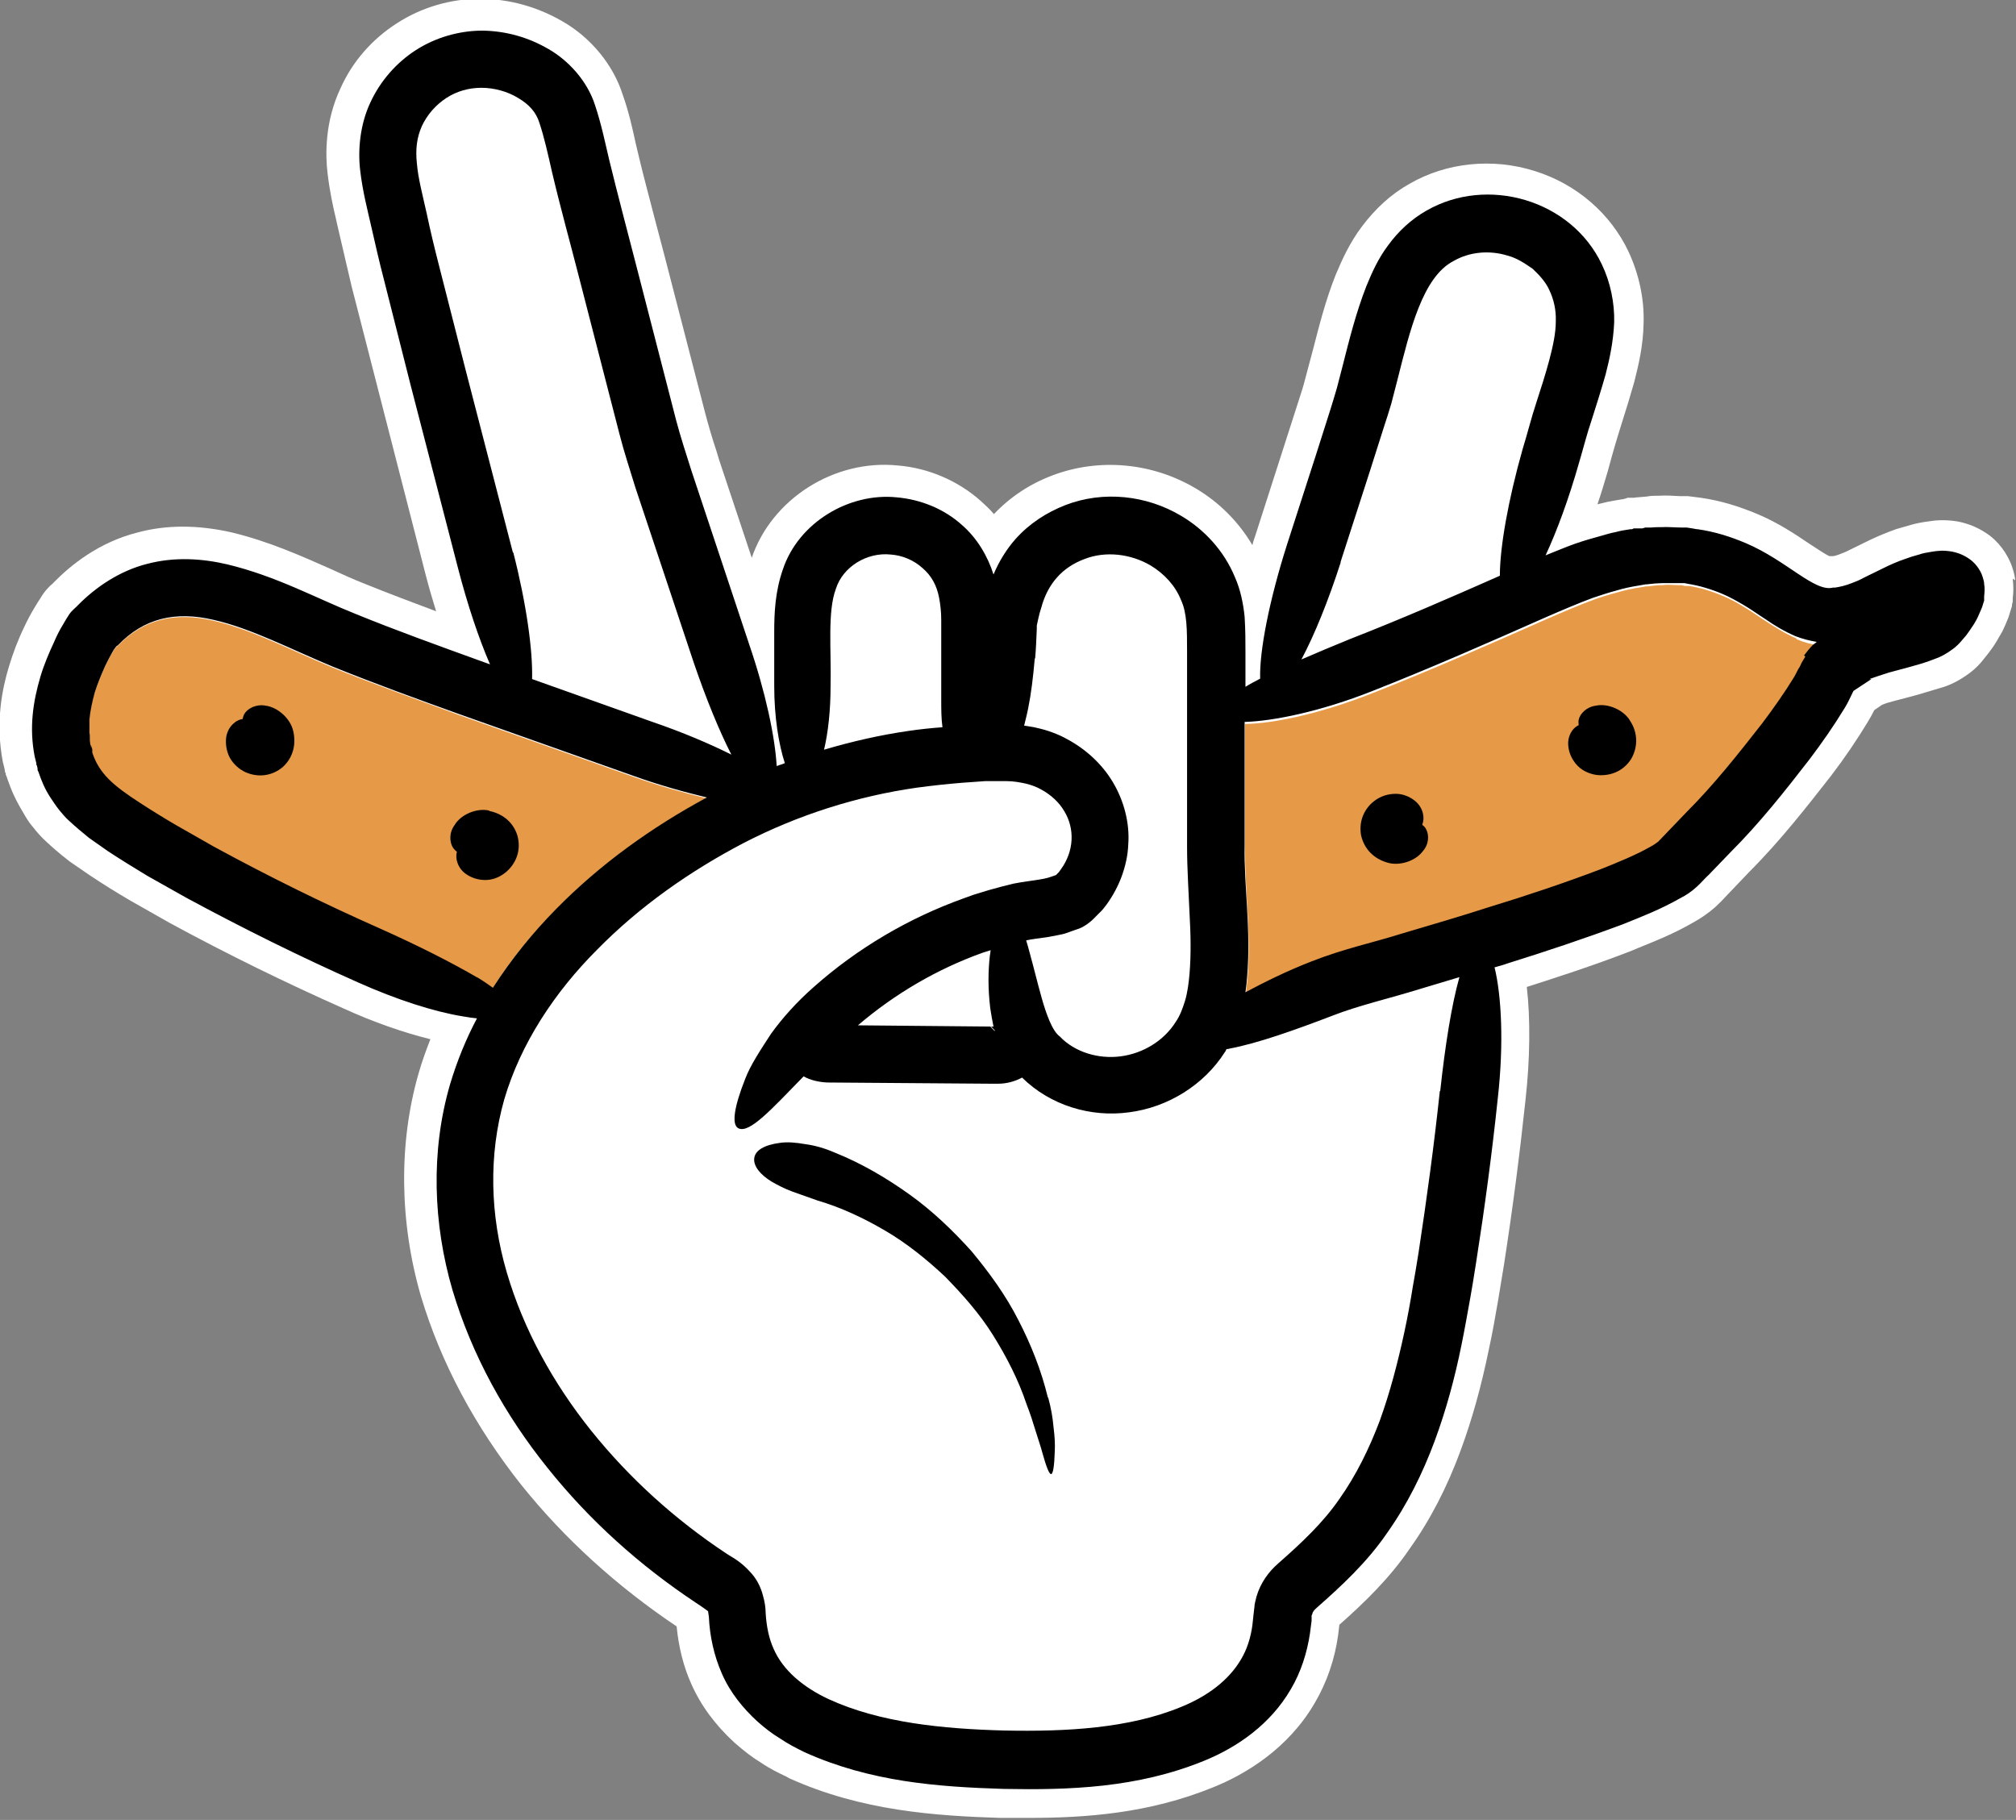
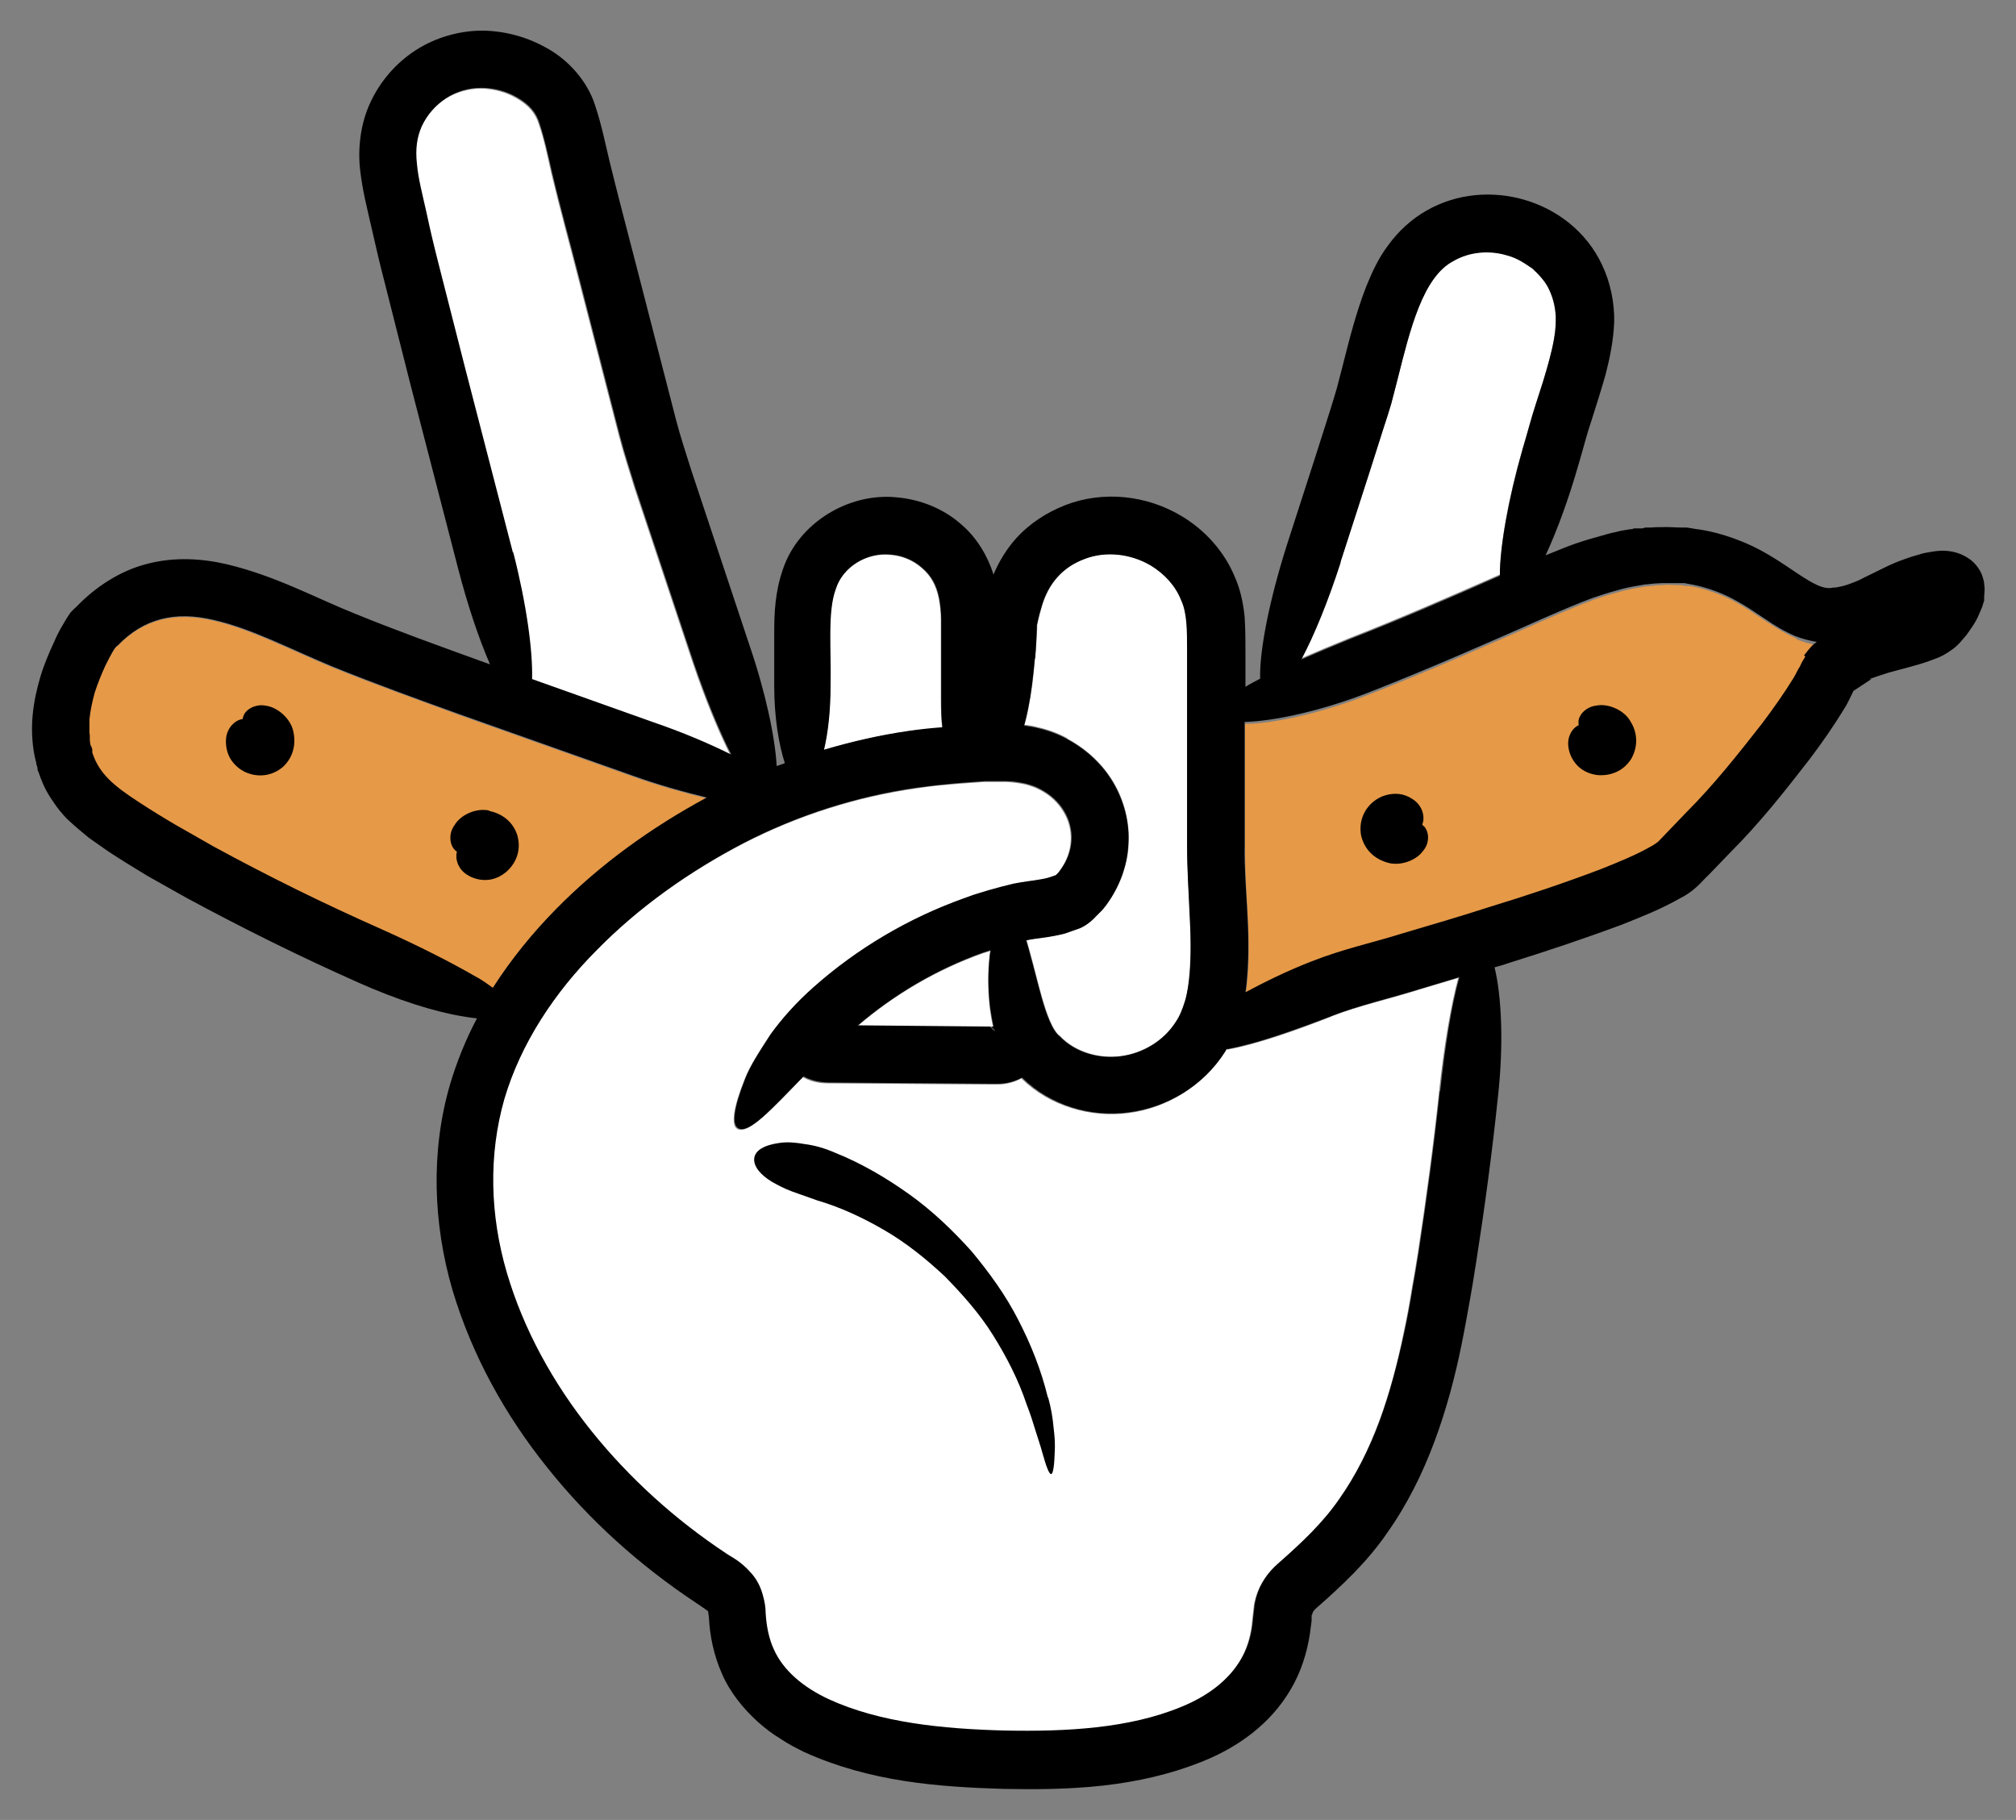
<svg xmlns="http://www.w3.org/2000/svg" viewBox="0 0 49.37 44.57" data-sanitized-data-name="Livello 2" data-name="Livello 2" id="Livello_2">
  <rect x="0" y="0" width="49.37" height="44.57" fill="#808080" stroke="none" />
  <defs>
    <style>
      .cls-1 {
        fill: #fff;
      }

      .cls-2 {
        fill: #e69947;
      }
    </style>
  </defs>
  <g data-sanitized-data-name="Livello 1" data-name="Livello 1" id="Livello_1-2">
    <g>
-       <path d="m49.35,14.21s0,0,0-.01c-.01-.1-.04-.21-.07-.3-.11-.34-.36-.67-.65-.85-.21-.14-.44-.23-.69-.28-.32-.05-.54-.03-.72,0-.16.02-.3.05-.41.08-.15.04-.23.07-.38.11-.22.08-.42.16-.65.27l-.49.24s-.06.03-.08.04l-.15.06h0c-.1.04-.16.05-.17.05h-.05s-.02,0-.04,0c-.11-.05-.33-.2-.5-.31-.34-.23-.76-.51-1.26-.72-.48-.2-.91-.33-1.39-.4l-.32-.04s-.03,0-.05,0h0s-.06,0-.06,0h-.09c-.17-.01-.35-.02-.48-.01-.11,0-.22,0-.32.02l-.23.02h0s-.05,0-.08.01c0,0-.05,0-.06,0h-.1s-.08.03-.09.03c-.14.02-.29.05-.4.07-.08.02-.17.04-.25.06.09-.26.17-.53.25-.8l.11-.4c.06-.21.12-.42.19-.64l.05-.16c.1-.31.2-.64.3-.99.11-.43.22-.9.23-1.44.02-.59-.11-1.2-.37-1.76-.44-.93-1.27-1.65-2.29-1.97-1.04-.33-2.17-.21-3.07.31-.45.25-.84.61-1.17,1.05-.3.4-.48.8-.64,1.18-.25.63-.4,1.23-.55,1.81l-.2.75c-.04.16-.09.32-.15.5l-1.06,3.3c-.03.09-.06.17-.08.26-.33-.56-.81-1.05-1.39-1.39-1.06-.63-2.36-.75-3.5-.32-.56.21-1.04.53-1.44.95-.1-.12-.21-.22-.32-.32-.56-.5-1.29-.81-2.03-.87-1.56-.16-3.09.82-3.58,2.26l-.8-2.4-.06-.2c-.11-.33-.21-.67-.29-.98l-.99-3.83c-.08-.3-.16-.61-.24-.91-.14-.55-.29-1.09-.41-1.61l-.05-.21c-.08-.37-.17-.78-.32-1.2-.23-.73-.78-1.4-1.48-1.8-.61-.35-1.27-.54-1.99-.55h-.03c-.71,0-1.43.21-2.03.6-.61.39-1.09.94-1.38,1.59-.39.82-.37,1.65-.32,2.07.05.43.13.81.21,1.14.02.11.05.21.07.31.1.44.21.89.31,1.33l1.81,7.05c.08.31.17.62.26.91-.59-.22-1.17-.44-1.74-.67-.28-.11-.57-.24-.85-.37-.7-.31-1.5-.67-2.41-.89-.83-.19-1.61-.19-2.31,0-.95.24-1.64.8-2.06,1.23-.02.02-.03.04-.05.06.01-.02.03-.03.03-.04-.07.06-.19.17-.3.36-.06.09-.09.14-.12.19l-.03.05c-.09.15-.17.3-.24.45-.16.33-.28.65-.38.98-.16.53-.34,1.35-.15,2.34l.04.16s.01.06.01.06c0,.02,0,.04.02.05v.03s0,.02.02.05c0,.01.03.08.03.09.09.26.19.49.39.82l.04.07c.06.1.12.19.2.28.06.08.19.23.29.32.16.15.34.31.6.51l.48.33c.33.22.65.42,1.01.63l.97.55c1.4.76,2.83,1.46,4.25,2.09.72.33,1.47.59,2.12.75-.11.28-.21.56-.29.84-.49,1.7-.47,3.64.06,5.46.49,1.63,1.32,3.18,2.46,4.62,1.06,1.32,2.34,2.48,3.8,3.46.05.51.17.99.36,1.41.23.52.58,1,1.06,1.44.24.21.45.37.65.49.22.15.43.25.62.34l.07.04c1.77.8,3.59.92,5.17.97.23,0,.46,0,.69,0,1.4,0,2.95-.11,4.52-.75.77-.31,1.83-.93,2.49-2.07.29-.49.49-1.07.57-1.66l.03-.25c.61-.54,1.23-1.14,1.72-1.86.5-.7.92-1.51,1.25-2.41.27-.73.5-1.54.69-2.47.09-.41.16-.81.23-1.22l.14-.85c.22-1.42.39-2.74.53-4.06.11-.99.12-1.97.03-2.75.72-.23,1.62-.52,2.55-.88l.19-.08c.42-.17.85-.34,1.32-.61.2-.11.38-.23.56-.39.08-.08.15-.14.21-.21l.61-.64c.78-.78,1.43-1.62,2.01-2.36.35-.46.64-.89.9-1.32.05-.08.11-.19.16-.29l.19-.13c.1-.04.2-.07.32-.1l.53-.14.67-.2c.21-.07.43-.19.64-.35.12-.09.24-.21.33-.33l.12-.15c.07-.09.14-.19.21-.31.03-.06.14-.23.15-.27.04-.08.06-.13.1-.23.03-.06.05-.14.09-.27l.02-.06h0s0-.01,0-.02c0-.02.01-.07.02-.09,0,0,0,0,0,0,0-.02,0-.03,0-.05,0-.02,0-.03,0-.04.02-.15.02-.29,0-.48Z" class="cls-1" />
      <g>
        <g>
          <path d="m26.14,18.09c.45.24.85.6,1.12,1.05.27.45.41.99.38,1.53-.01.27-.07.53-.16.78-.09.24-.21.47-.37.69-.04.05-.08.11-.13.16l-.08.08-.06.06c-.11.12-.28.26-.46.31l-.17.06s-.14.05-.19.06c-.13.04-.25.06-.36.07-.22.03-.39.05-.52.08.03.1.06.21.09.32.09.32.18.7.29,1.09.11.38.26.81.44.94.37.39.95.56,1.49.49.55-.07,1.06-.39,1.35-.84.11-.16.17-.34.23-.52.05-.2.09-.43.11-.66.04-.47.02-.97,0-1.49-.03-.51-.07-1.08-.06-1.62v-4.77c0-.55,0-.96-.15-1.28-.14-.35-.41-.64-.74-.84-.48-.29-1.1-.35-1.62-.16-.53.2-.89.6-1.06,1.19-.03.1-.05.2-.08.3l-.03.14s0,.01,0-.01v.09c-.01.25-.03.49-.05.72-.04.46-.09.87-.16,1.21-.03.16-.06.3-.1.43.11.01.22.03.33.06.23.05.51.15.72.27Z" class="cls-1" />
          <path d="m36.73,14.09c0-.69.19-1.84.56-3.11.1-.35.21-.75.33-1.12.12-.36.23-.71.32-1.05.09-.33.15-.66.16-.95,0-.28-.06-.54-.16-.77-.09-.21-.24-.37-.41-.52-.18-.13-.38-.26-.61-.32-.44-.14-.94-.09-1.32.13-.76.4-1.07,1.69-1.38,2.92l-.15.58c-.06.2-.12.4-.18.57l-.35,1.1-.71,2.2c-.3.94-.65,1.77-.96,2.37.37-.16.77-.33,1.19-.5,1.23-.48,2.44-1.01,3.67-1.55Z" class="cls-1" />
          <path d="m43.98,15.63c-.28-.12-.54-.29-.71-.4-.19-.12-.38-.26-.57-.37-.16-.1-.35-.2-.52-.27h0s0,0,0,0h0c-.26-.11-.55-.2-.82-.24h0s0,0,0,0h-.1s-.08-.02-.08-.02h0s0,0,0,0h0s-.05,0-.05,0h-.02s0,0,0,0c-.13,0-.25-.02-.39,0-.07,0-.13,0-.19.01l-.19.02h0s-.03,0-.03,0h0l-.17.03h0c-.09.01-.17.03-.27.05-.1.02-.16.04-.27.07-.19.05-.39.11-.58.18-.35.13-.75.3-1.14.47-1.4.62-2.83,1.25-4.28,1.82-1.24.49-2.4.74-3.11.75v1.44s0,1.58,0,1.58c0,.52.03,1,.06,1.55.03.54.05,1.09,0,1.68-.01.12-.03.25-.04.37.47-.25,1.01-.52,1.63-.76.79-.31,1.48-.45,2.21-.68.72-.21,1.43-.43,2.14-.65.92-.29,1.84-.59,2.71-.92.43-.17.89-.35,1.22-.55.09-.05.16-.09.2-.13l.23-.24.48-.5c.65-.65,1.26-1.42,1.83-2.15.28-.37.55-.77.78-1.13.06-.09.08-.16.13-.24,0,0,.03-.07.06-.12.03-.05.06-.11.09-.15.06-.1.14-.18.21-.25.03-.03.07-.06.1-.08-.17-.02-.33-.06-.52-.14Z" class="cls-2" />
          <polygon points="41.21 14.32 41.19 14.32 41.22 14.32 41.21 14.32" class="cls-1" />
          <path d="m24.25,23.29l-.19.06c-1.12.4-2.16,1.01-3.06,1.78l3.25.03.1.1s0-.01,0-.02l-.09-.09h.06c-.04-.16-.06-.31-.08-.45-.06-.49-.05-.92-.01-1.28,0-.05.01-.09.02-.14Z" class="cls-1" />
          <path d="m20.17,18.37c.68-.2,1.37-.36,2.07-.46.28-.04.55-.06.83-.09-.02-.22-.03-.44-.03-.68v-1.33s0-.62,0-.62c0-.19-.02-.37-.05-.53-.07-.32-.19-.55-.41-.74-.21-.19-.49-.31-.78-.33-.58-.06-1.17.3-1.34.84-.21.56-.11,1.49-.13,2.38,0,.59-.06,1.13-.16,1.56Z" class="cls-1" />
          <path d="m17.3,19.55c-.54-.13-1.15-.3-1.8-.53l-4.26-1.51c-1.03-.38-2.05-.74-3.09-1.16-1.04-.43-2-.94-2.93-1.15-.93-.22-1.71-.04-2.35.63-.06.02-.2.29-.3.49-.1.22-.19.44-.26.66-.07.22-.11.44-.13.66-.01.11-.01.21,0,.32,0,.05,0,.08.01.14v.06s0,0,0,0c0-.03.03.27.02.14v-.02s0-.03,0-.03c0-.02,0-.05,0-.04v.04s0,0,0,0l.03.12v.03s0,0,0,0h0s0,.04,0,.04h0c.17.51.51.81,1.15,1.22.28.19.59.38.89.55l.93.53c1.34.72,2.7,1.39,4.1,2.02.94.42,1.76.84,2.36,1.19.15.09.27.17.39.26.44-.7.97-1.34,1.54-1.92,1.09-1.11,2.35-2.01,3.7-2.74Z" class="cls-2" />
          <path d="m32.62,24.89c-.94.37-1.84.68-2.53.81-.02,0-.05,0-.07.01-.01.02-.02.05-.04.07-.52.82-1.41,1.36-2.35,1.48-.93.12-1.93-.17-2.62-.85-.16.09-.36.15-.59.15h-.15s-4.03-.03-4.03-.03c-.22,0-.42-.06-.58-.15-.79.8-1.33,1.41-1.6,1.27-.17-.09-.1-.54.17-1.21.13-.34.37-.69.63-1.1.29-.39.64-.78,1.05-1.15,1.07-.95,2.33-1.69,3.67-2.17l.25-.09.36-.11c.2-.06.4-.11.61-.16.25-.06.46-.08.63-.1.18-.03.24-.05.41-.11,0,0,0,0,.01-.01l.04-.04.02-.02.05-.07c.32-.44.35-.99.08-1.43-.13-.22-.33-.41-.57-.53-.13-.07-.23-.1-.37-.14-.14-.03-.3-.05-.46-.06-.08,0-.16,0-.25,0-.09,0-.2,0-.29,0l-.56.04c-.37.03-.74.06-1.11.12-1.47.21-2.91.67-4.23,1.35-1.33.69-2.57,1.57-3.6,2.62-1.04,1.05-1.87,2.3-2.27,3.66-.39,1.37-.34,2.84.06,4.24.42,1.4,1.15,2.72,2.07,3.88.93,1.16,2.06,2.18,3.3,3,.15.11.34.18.63.5.13.15.22.33.27.52.05.17.06.32.07.44.02.33.08.63.2.89.23.52.72.93,1.34,1.22,1.25.57,2.8.73,4.31.77,1.51.04,3.05-.05,4.33-.58.64-.26,1.16-.65,1.46-1.16.15-.25.24-.54.28-.84l.03-.28.02-.17c0-.06.03-.17.05-.25.1-.34.3-.61.53-.81.58-.51,1.1-1,1.5-1.58.41-.58.74-1.23.99-1.92.26-.69.45-1.42.6-2.16.08-.37.15-.75.21-1.13l.06-.34.08-.49c.2-1.31.38-2.63.52-3.95.12-1.12.29-2.12.47-2.79-.33.1-.66.2-1,.3-.7.22-1.49.4-2.1.64Z" class="cls-1" />
          <path d="m10.44,5.25c.09.42.19.84.3,1.27l.65,2.55,1.16,4.48c.33,1.25.48,2.39.46,3.1l2.95,1.05c.73.26,1.39.53,1.93.8-.3-.59-.62-1.37-.92-2.25l-1.43-4.29c-.13-.43-.27-.84-.39-1.31l-.33-1.28-.66-2.56c-.22-.86-.45-1.69-.66-2.57-.1-.44-.18-.85-.31-1.21-.08-.26-.25-.45-.52-.61-.26-.16-.6-.25-.9-.25-.3,0-.6.09-.86.25-.26.17-.47.41-.6.69-.13.27-.16.56-.12.92.04.36.14.76.24,1.22Z" class="cls-1" />
        </g>
        <g>
          <path d="m25.66,34.22c-.16-.66-.41-1.29-.72-1.89-.31-.61-.71-1.16-1.15-1.69-.46-.51-.96-.99-1.52-1.39-.56-.4-1.17-.76-1.82-1.02-.25-.11-.5-.18-.73-.21-.23-.04-.44-.06-.63-.03-.37.05-.6.18-.62.38-.02.19.15.4.43.57.14.08.31.17.5.24.19.07.4.14.62.22.58.17,1.13.43,1.66.74.53.31,1.01.7,1.46,1.12.43.44.85.91,1.18,1.44.33.53.62,1.09.82,1.69.09.23.16.45.22.65.06.2.13.39.17.55.09.32.16.51.21.51.05,0,.08-.21.09-.55.01-.17,0-.37-.03-.6-.02-.23-.06-.47-.13-.72Z" />
          <polygon points="40.2 12.94 40.2 12.94 40.2 12.94 40.2 12.94" />
          <rect height="0" width="0" y="12.92" x="41.26" />
          <path d="m45.78,16.63h0c.14-.05.29-.1.48-.16l.52-.14.28-.08.18-.06.16-.06c.12-.04.27-.12.43-.24.07-.05.15-.13.2-.19l.12-.14c.05-.07.11-.15.16-.23.03-.04.11-.18.13-.23h0s0,0,0,0h0c.03-.06.04-.1.07-.16.02-.04.04-.09.06-.17l.02-.06h0s0,0,0,0h0s0-.03,0-.03h0s0,0,0,0v-.04s0-.01,0-.01h0s0,0,0,0h0s0-.03,0-.03c.01-.1.02-.18,0-.3h0c0-.06-.02-.11-.04-.18h0c-.05-.17-.2-.36-.35-.45-.15-.1-.29-.14-.39-.16-.22-.04-.36-.02-.49,0-.13.02-.24.04-.32.07-.15.04-.21.06-.32.1-.21.07-.39.15-.57.24l-.47.23h0s0,0,0,0h0c-.05.03-.1.05-.14.07l-.15.06h0s0,0,0,0h0c-.15.06-.28.09-.41.11h0s0,0,0,0h0s-.05,0-.05,0c-.45.12-1.13-.66-2.14-1.09h0s0,0,0,0h0c-.38-.16-.76-.28-1.18-.34h0s-.02,0-.02,0h0s-.11-.02-.11-.02l-.13-.02h-.1s0,0,0,0h.06s0,0,0,0h0s-.01,0-.01,0h-.02s0,0,0,0h-.03s0,0,0,0c-.18,0-.36-.02-.53-.01-.09,0-.17,0-.26.01h-.13s-.07.02-.07.02h0s0,0,0,0h.06s-.06,0-.1,0h-.05s0,0,0,0h0s-.02,0-.02,0h-.1s-.04.02-.04.02h-.01s-.03,0-.03,0h0c-.13.02-.26.04-.36.07-.11.02-.25.06-.35.09-.22.06-.43.12-.66.2-.25.09-.48.19-.71.28.28-.6.57-1.39.82-2.27.11-.37.19-.7.31-1.05.11-.35.23-.72.34-1.11.1-.39.19-.81.21-1.28.01-.47-.09-.97-.3-1.41-.75-1.59-2.81-2.18-4.3-1.32-.37.21-.69.51-.93.84-.25.33-.4.67-.54,1.01-.26.67-.42,1.32-.58,1.95l-.14.54c-.05.17-.1.34-.16.53l-.35,1.1-.71,2.2c-.44,1.38-.68,2.62-.66,3.29-.13.07-.25.13-.36.2v-.85c0-.26,0-.54-.02-.86-.03-.31-.1-.67-.24-.98-.26-.63-.74-1.16-1.32-1.5-.84-.5-1.9-.62-2.83-.26-.46.18-.88.45-1.22.83-.23.26-.41.56-.54.87-.14-.45-.41-.9-.77-1.21-.44-.4-1.02-.63-1.6-.68-1.17-.12-2.41.62-2.79,1.77-.19.55-.21,1.07-.21,1.53v1.32c0,.76.11,1.43.26,1.89-.06.02-.13.05-.2.07-.04-.71-.27-1.8-.67-2.97l-1.42-4.27c-.13-.41-.27-.84-.37-1.22l-.33-1.28-.66-2.56c-.22-.85-.45-1.72-.65-2.54-.1-.42-.19-.87-.35-1.35-.19-.59-.65-1.09-1.14-1.37-.5-.29-1.04-.44-1.61-.45-.58,0-1.16.17-1.64.48-.48.31-.87.76-1.11,1.28-.25.53-.31,1.15-.25,1.66.06.52.18.97.27,1.37.1.44.2.88.31,1.3l.65,2.57,1.16,4.48c.24.93.52,1.76.79,2.38l-.25-.09c-1.02-.37-2.05-.74-3.03-1.14-.98-.39-1.95-.93-3.16-1.22-.6-.14-1.28-.19-1.96-.01-.67.17-1.26.57-1.7,1.02-.04.05-.15.12-.22.24-.08.12-.09.15-.14.23-.08.13-.15.27-.21.41-.13.28-.25.56-.34.86-.18.61-.28,1.25-.14,1.96h0s.04.16.04.16v.04s.02.03.01,0h0s.02.09.02.09h0s0,.02,0,.02v.02s.02.04.02.04h0c.08.23.15.41.3.64.07.1.13.2.22.31.05.06.15.18.22.24.16.15.34.3.5.43l.47.33c.32.21.63.4.96.6l.96.54c1.37.74,2.78,1.44,4.2,2.07.96.43,1.88.72,2.56.83.12.02.24.04.35.05-.27.51-.49,1.05-.66,1.62-.48,1.65-.41,3.42.06,5.03.48,1.61,1.3,3.08,2.33,4.36,1.03,1.29,2.26,2.39,3.63,3.3.17.11.33.23.3.21h0s.01.07.02.14c.02.45.12.94.32,1.39.2.46.52.85.87,1.17.18.16.36.3.56.42.19.13.39.23.59.33,1.62.73,3.27.85,4.88.9,1.6.03,3.27-.02,4.91-.69.81-.33,1.62-.89,2.12-1.75.25-.42.4-.9.47-1.37l.04-.31v-.13s.02-.03.02-.04c0-.04.05-.1.11-.15.59-.52,1.23-1.11,1.72-1.83.49-.69.87-1.46,1.16-2.24.29-.78.5-1.57.66-2.36.08-.39.15-.79.22-1.18l.06-.35.08-.5c.21-1.34.39-2.68.53-4.02.15-1.33.09-2.51-.08-3.2.11-.03.22-.06.33-.1.93-.29,1.86-.6,2.8-.95.47-.19.92-.36,1.43-.65.12-.06.26-.15.4-.28.11-.1.18-.19.28-.28l.53-.55c.72-.72,1.32-1.48,1.94-2.28.31-.41.59-.81.87-1.27.07-.11.14-.27.21-.41l.44-.29Zm-4.57-2.31h.01s-.03,0-.03,0h.01Zm-8.38-.56l.71-2.2.35-1.1c.06-.18.12-.37.18-.57l.15-.58c.31-1.23.62-2.53,1.38-2.92.38-.22.87-.27,1.32-.13.23.06.42.19.61.32.16.15.32.32.41.52.11.23.17.49.16.77,0,.29-.07.61-.16.95-.09.34-.2.68-.32,1.05-.12.36-.22.77-.33,1.12-.36,1.27-.56,2.42-.56,3.11-1.22.54-2.44,1.07-3.67,1.55-.42.17-.82.34-1.19.5.32-.6.66-1.44.96-2.37Zm-7.48,2.36c.02-.23.03-.47.04-.72v-.09s0,.01,0,.01l.03-.14c.02-.1.05-.21.08-.3.16-.59.52-.99,1.06-1.19.51-.2,1.13-.13,1.62.16.33.2.6.49.74.84.15.32.15.73.15,1.28v3.18s0,1.59,0,1.59c0,.54.04,1.11.06,1.62.03.52.04,1.02,0,1.49-.02.23-.05.46-.11.66-.06.19-.12.36-.23.52-.29.46-.8.77-1.35.84-.54.07-1.12-.1-1.49-.49-.18-.13-.33-.55-.44-.94-.11-.39-.2-.77-.29-1.09-.03-.12-.06-.22-.09-.32.13-.03.31-.05.52-.08.11-.02.23-.04.36-.07.06-.01.16-.05.19-.06l.17-.06c.18-.05.36-.2.46-.31l.06-.06.08-.08c.05-.05.09-.11.13-.16.16-.22.28-.45.37-.69.09-.25.15-.51.16-.78.04-.53-.11-1.08-.38-1.53-.27-.45-.67-.81-1.12-1.05-.21-.12-.49-.22-.72-.27-.11-.03-.22-.04-.33-.06.03-.13.07-.27.1-.43.07-.34.12-.75.16-1.21Zm-1.09,9.02l-3.25-.03c.9-.77,1.94-1.38,3.06-1.78l.19-.06s-.01.09-.02.14c-.04.36-.05.78.01,1.28.02.14.05.3.08.45h-.06l.09.09s0,.01,0,.02l-.1-.1Zm-3.79-10.72c.17-.54.76-.9,1.34-.84.29.02.57.14.78.33.22.19.35.42.41.74.03.16.05.34.05.53v.62s0,1.33,0,1.33c0,.24,0,.46.03.68-.28.02-.56.05-.83.09-.7.1-1.39.26-2.07.46.1-.42.16-.96.16-1.56.02-.89-.08-1.82.13-2.38Zm-7.91-.89l-1.16-4.48-.65-2.55c-.11-.43-.21-.84-.3-1.27-.1-.45-.21-.86-.24-1.22-.04-.36,0-.65.12-.92.13-.28.34-.52.6-.69.26-.17.56-.25.86-.25.31,0,.64.09.9.25.27.16.44.35.52.61.12.36.21.77.31,1.21.21.89.44,1.71.66,2.57l.66,2.56.33,1.28c.12.47.26.88.39,1.31l1.43,4.29c.3.88.62,1.66.92,2.25-.54-.27-1.2-.55-1.93-.8l-2.95-1.05c.02-.7-.14-1.85-.46-3.1Zm-.87,10.41c-.6-.35-1.42-.77-2.36-1.19-1.4-.62-2.76-1.29-4.1-2.02l-.93-.53c-.29-.17-.6-.36-.89-.55-.63-.41-.98-.7-1.15-1.22h0s0-.03,0-.03h0s0-.02,0-.02v-.03s-.04-.12-.04-.12h0s0-.04,0-.04c0-.01,0,.02,0,.04v.03s0,.02,0,.02c.01.14-.02-.17-.02-.14h0s0-.06,0-.06c0-.06,0-.09-.01-.14,0-.11,0-.22,0-.32.02-.21.07-.44.13-.66.07-.22.16-.44.26-.66.1-.2.24-.48.3-.49.64-.67,1.41-.85,2.35-.63.93.21,1.89.72,2.93,1.15,1.04.42,2.06.79,3.09,1.16l4.26,1.51c.64.23,1.26.4,1.8.53-1.35.73-2.61,1.63-3.7,2.74-.57.58-1.09,1.22-1.54,1.92-.11-.08-.24-.17-.39-.26Zm23.57,2.78c-.14,1.32-.32,2.64-.52,3.95l-.08.49-.06.34c-.06.38-.13.76-.21,1.13-.16.74-.35,1.47-.6,2.16-.26.69-.58,1.34-.99,1.92-.4.58-.92,1.07-1.5,1.58-.23.2-.43.47-.53.81-.02.08-.05.19-.05.25l-.02.17-.03.28c-.04.3-.13.59-.28.84-.3.51-.82.9-1.46,1.16-1.28.53-2.82.61-4.33.58-1.51-.04-3.05-.19-4.31-.77-.62-.29-1.11-.7-1.34-1.22-.12-.26-.18-.56-.2-.89,0-.12-.02-.27-.07-.44-.05-.19-.14-.37-.27-.52-.28-.32-.47-.39-.63-.5-1.24-.82-2.37-1.84-3.3-3-.93-1.16-1.66-2.48-2.07-3.88-.41-1.4-.45-2.87-.06-4.24.4-1.36,1.23-2.62,2.27-3.66,1.04-1.06,2.28-1.93,3.6-2.62,1.32-.68,2.76-1.14,4.23-1.35.37-.05.74-.09,1.11-.12l.56-.04c.09,0,.2,0,.29,0,.08,0,.17,0,.25,0,.16,0,.32.03.46.06.15.04.24.07.37.14.24.13.44.31.57.53.27.44.24.99-.08,1.43l-.05.07-.02.02-.04.04s-.01.01-.01.01c-.17.06-.22.08-.41.11-.17.03-.38.05-.63.1-.21.05-.4.1-.61.16l-.36.11-.25.09c-1.34.48-2.6,1.22-3.67,2.17-.42.37-.77.76-1.05,1.15-.26.4-.5.76-.63,1.1-.27.68-.34,1.12-.17,1.21.27.14.81-.46,1.6-1.27.16.09.36.14.58.15l4.03.03h0s.15,0,.15,0c.22,0,.42-.06.59-.15.69.68,1.68.98,2.62.85.94-.12,1.83-.66,2.35-1.48.02-.02.02-.05.04-.07.02,0,.05,0,.07-.01.69-.13,1.59-.45,2.53-.81.61-.24,1.39-.42,2.1-.64.33-.1.66-.2,1-.3-.19.67-.35,1.67-.47,2.79Zm8.95-10.64s-.06.1-.09.15c-.03.06-.05.12-.06.12-.05.08-.07.14-.13.24-.22.36-.5.76-.78,1.13-.57.73-1.18,1.5-1.83,2.15l-.48.5-.23.24s-.1.08-.2.13c-.33.19-.79.38-1.22.55-.87.33-1.79.64-2.71.92-.71.23-1.43.44-2.14.65-.73.23-1.42.37-2.21.68-.62.24-1.16.51-1.63.76.02-.13.03-.25.04-.37.05-.59.03-1.14,0-1.68-.03-.55-.07-1.03-.06-1.55v-1.58s0-1.44,0-1.44c.71-.02,1.87-.26,3.11-.75,1.45-.57,2.88-1.2,4.28-1.82.39-.17.79-.34,1.14-.47.18-.06.39-.13.58-.18.11-.03.17-.05.27-.07.11-.02.19-.04.27-.05h0s.17-.03.17-.03h.03s0,0,0,0l.19-.02c.06,0,.13-.01.19-.01.13,0,.26,0,.39,0h.02s0,0,0,0h.05s0,0,0,0h0s0,0,0,0h.08s.1.02.1.02h0s0,0,0,0c.26.04.56.13.82.24h0s0,0,0,0h0c.17.07.35.17.52.27.19.11.38.25.57.37.17.12.43.28.71.4.18.07.35.11.52.14-.03.03-.07.05-.1.08-.07.07-.14.16-.21.25Z" />
          <path d="m11.98,19.85c-.31-.07-.7.1-.85.36-.14.19-.12.43-.03.56.03.04.06.07.09.09-.05.16.02.41.23.55.13.09.31.15.5.14.19-.01.35-.09.48-.2.24-.21.37-.53.27-.89-.11-.35-.39-.54-.69-.6Z" />
          <path d="m34.83,20.19c.07-.16.02-.41-.17-.57-.12-.1-.29-.18-.48-.18-.19,0-.36.06-.49.15-.26.18-.42.49-.36.86.08.36.33.58.63.67.3.1.7-.03.88-.27.16-.18.16-.41.08-.55-.02-.04-.05-.07-.08-.09Z" />
          <path d="m39.09,17.28c-.24.03-.4.2-.43.35-.01.05,0,.09,0,.13-.16.07-.29.29-.25.54.02.16.1.33.23.46.13.13.31.2.47.22.31.03.64-.08.84-.4.18-.32.14-.66-.02-.91-.15-.28-.55-.45-.84-.39Z" />
          <path d="m6.5,17.28c-.23-.04-.44.07-.52.21-.02.04-.03.08-.04.12-.17.02-.36.19-.4.44-.02.16,0,.34.09.51.09.16.23.28.38.35.29.13.64.11.92-.13.27-.25.32-.59.25-.88-.07-.31-.39-.59-.69-.62Z" />
        </g>
      </g>
    </g>
  </g>
</svg>